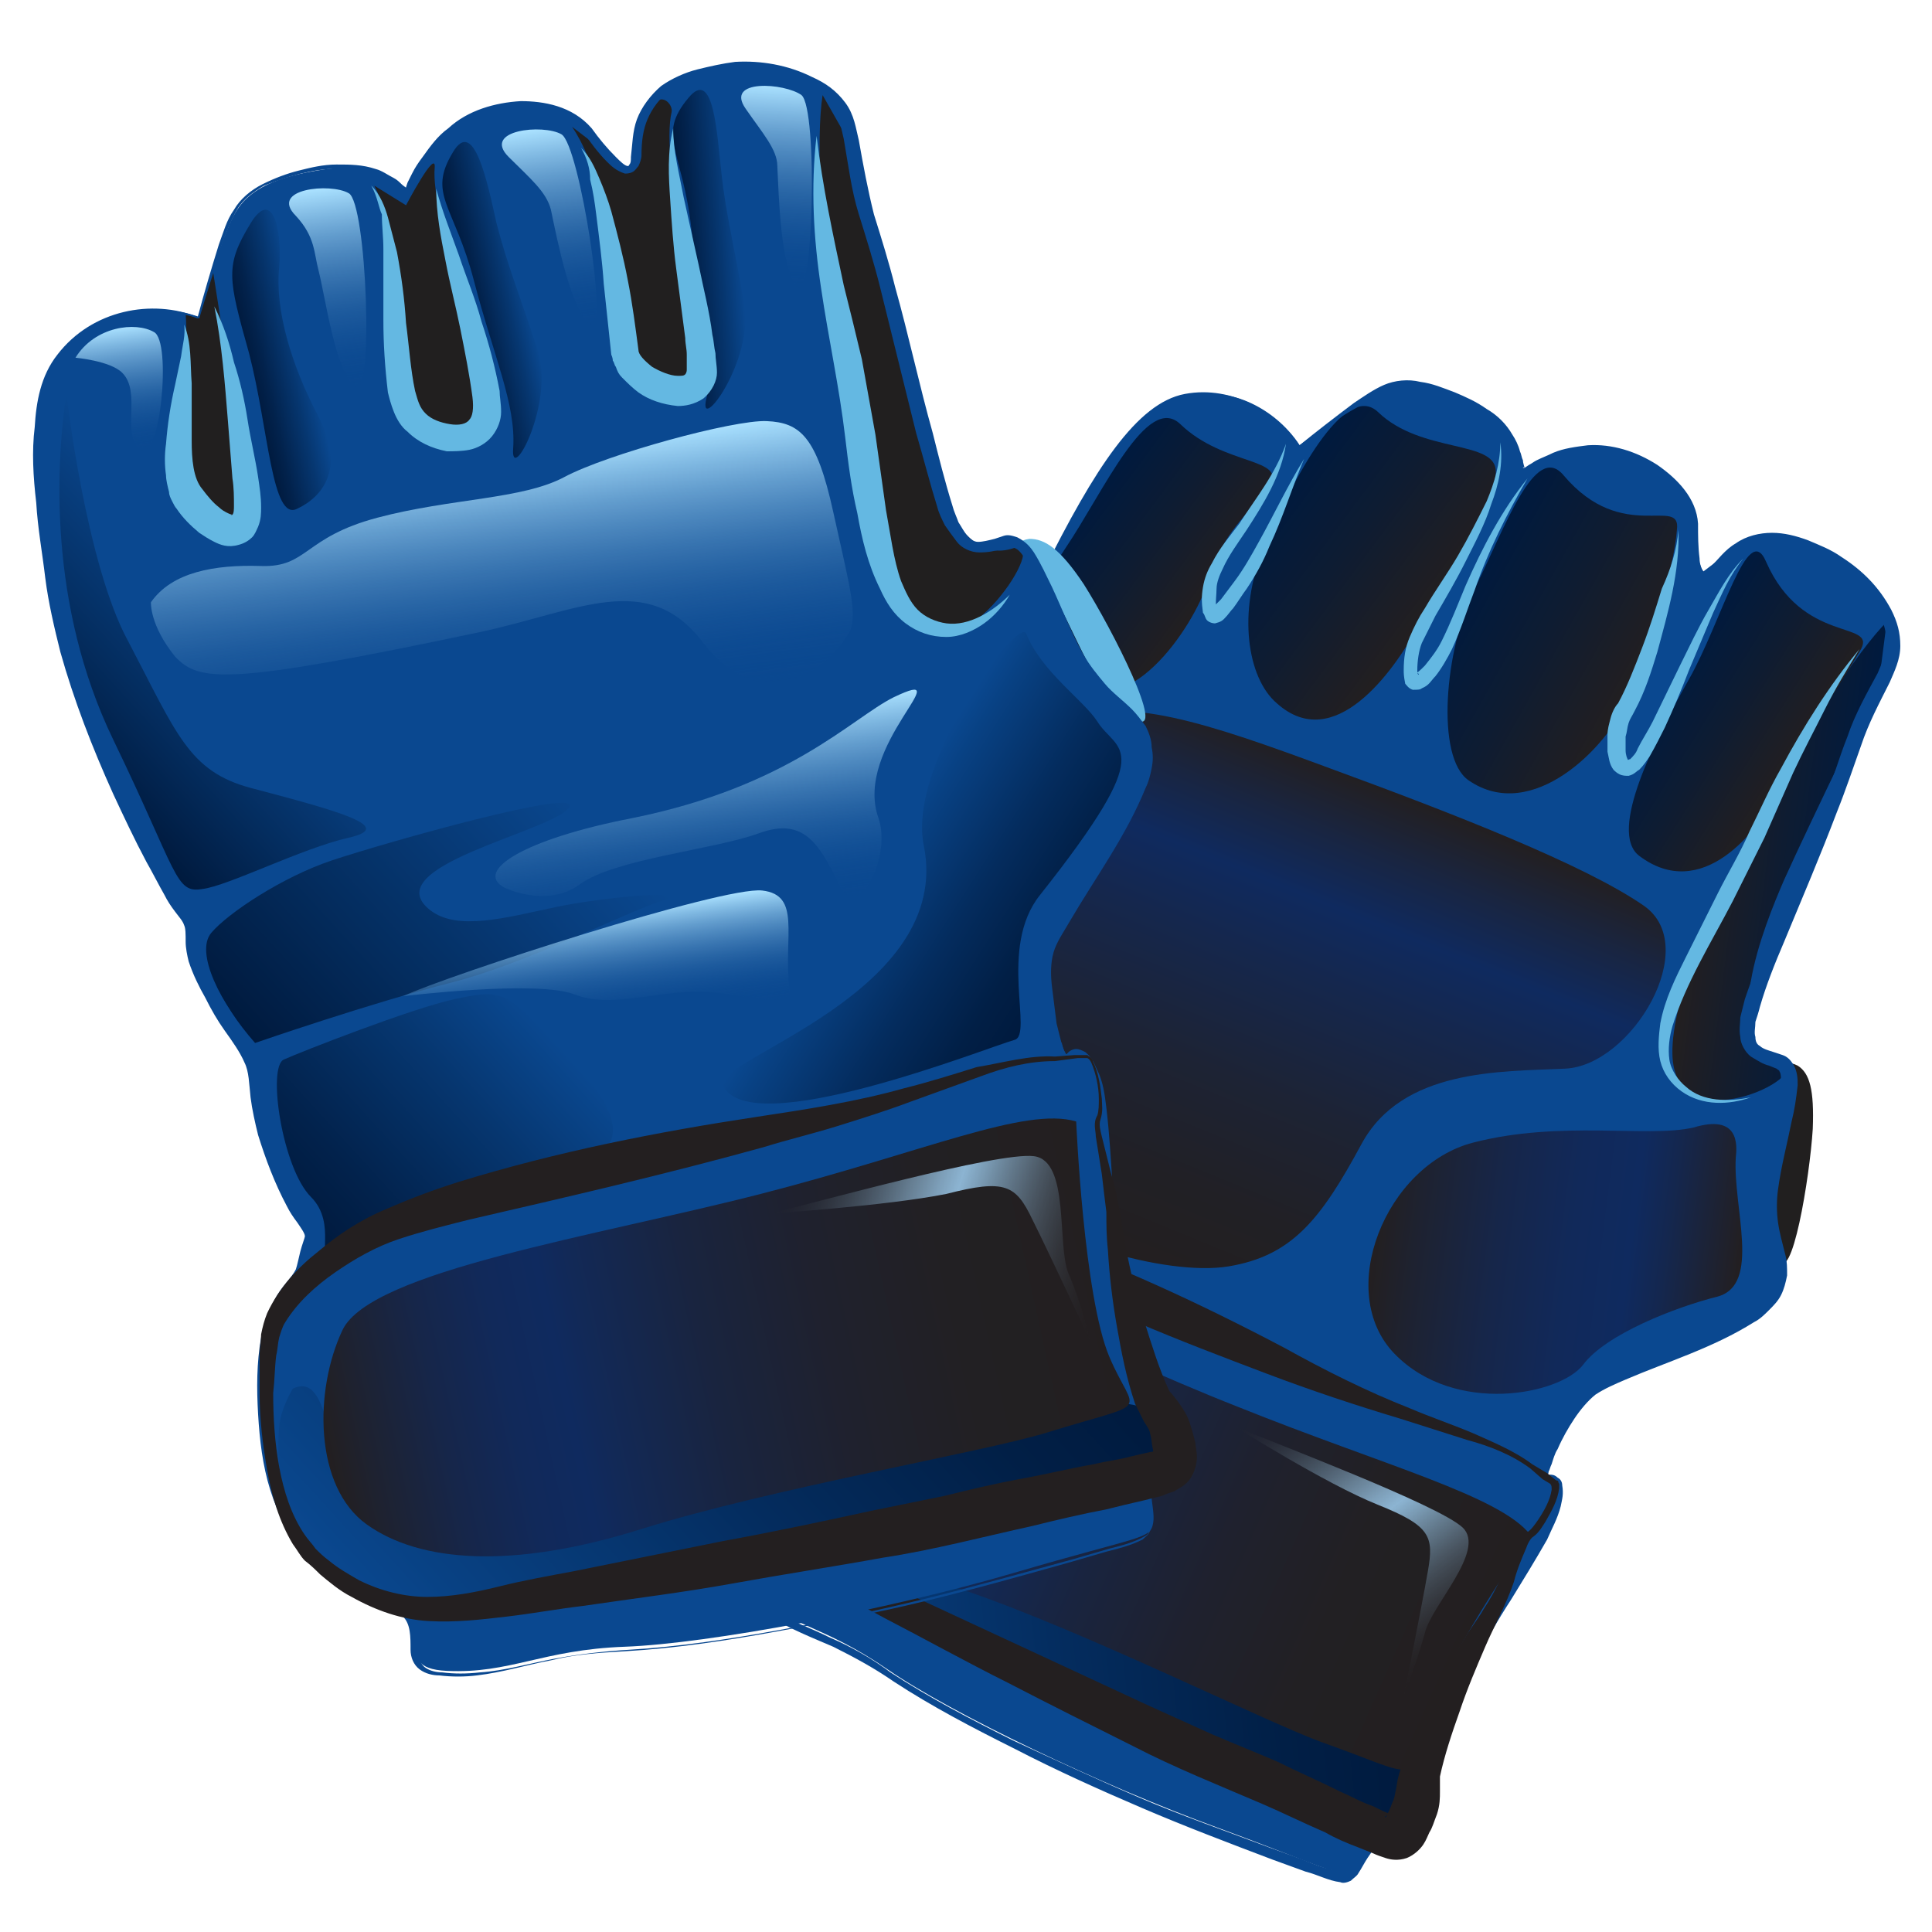
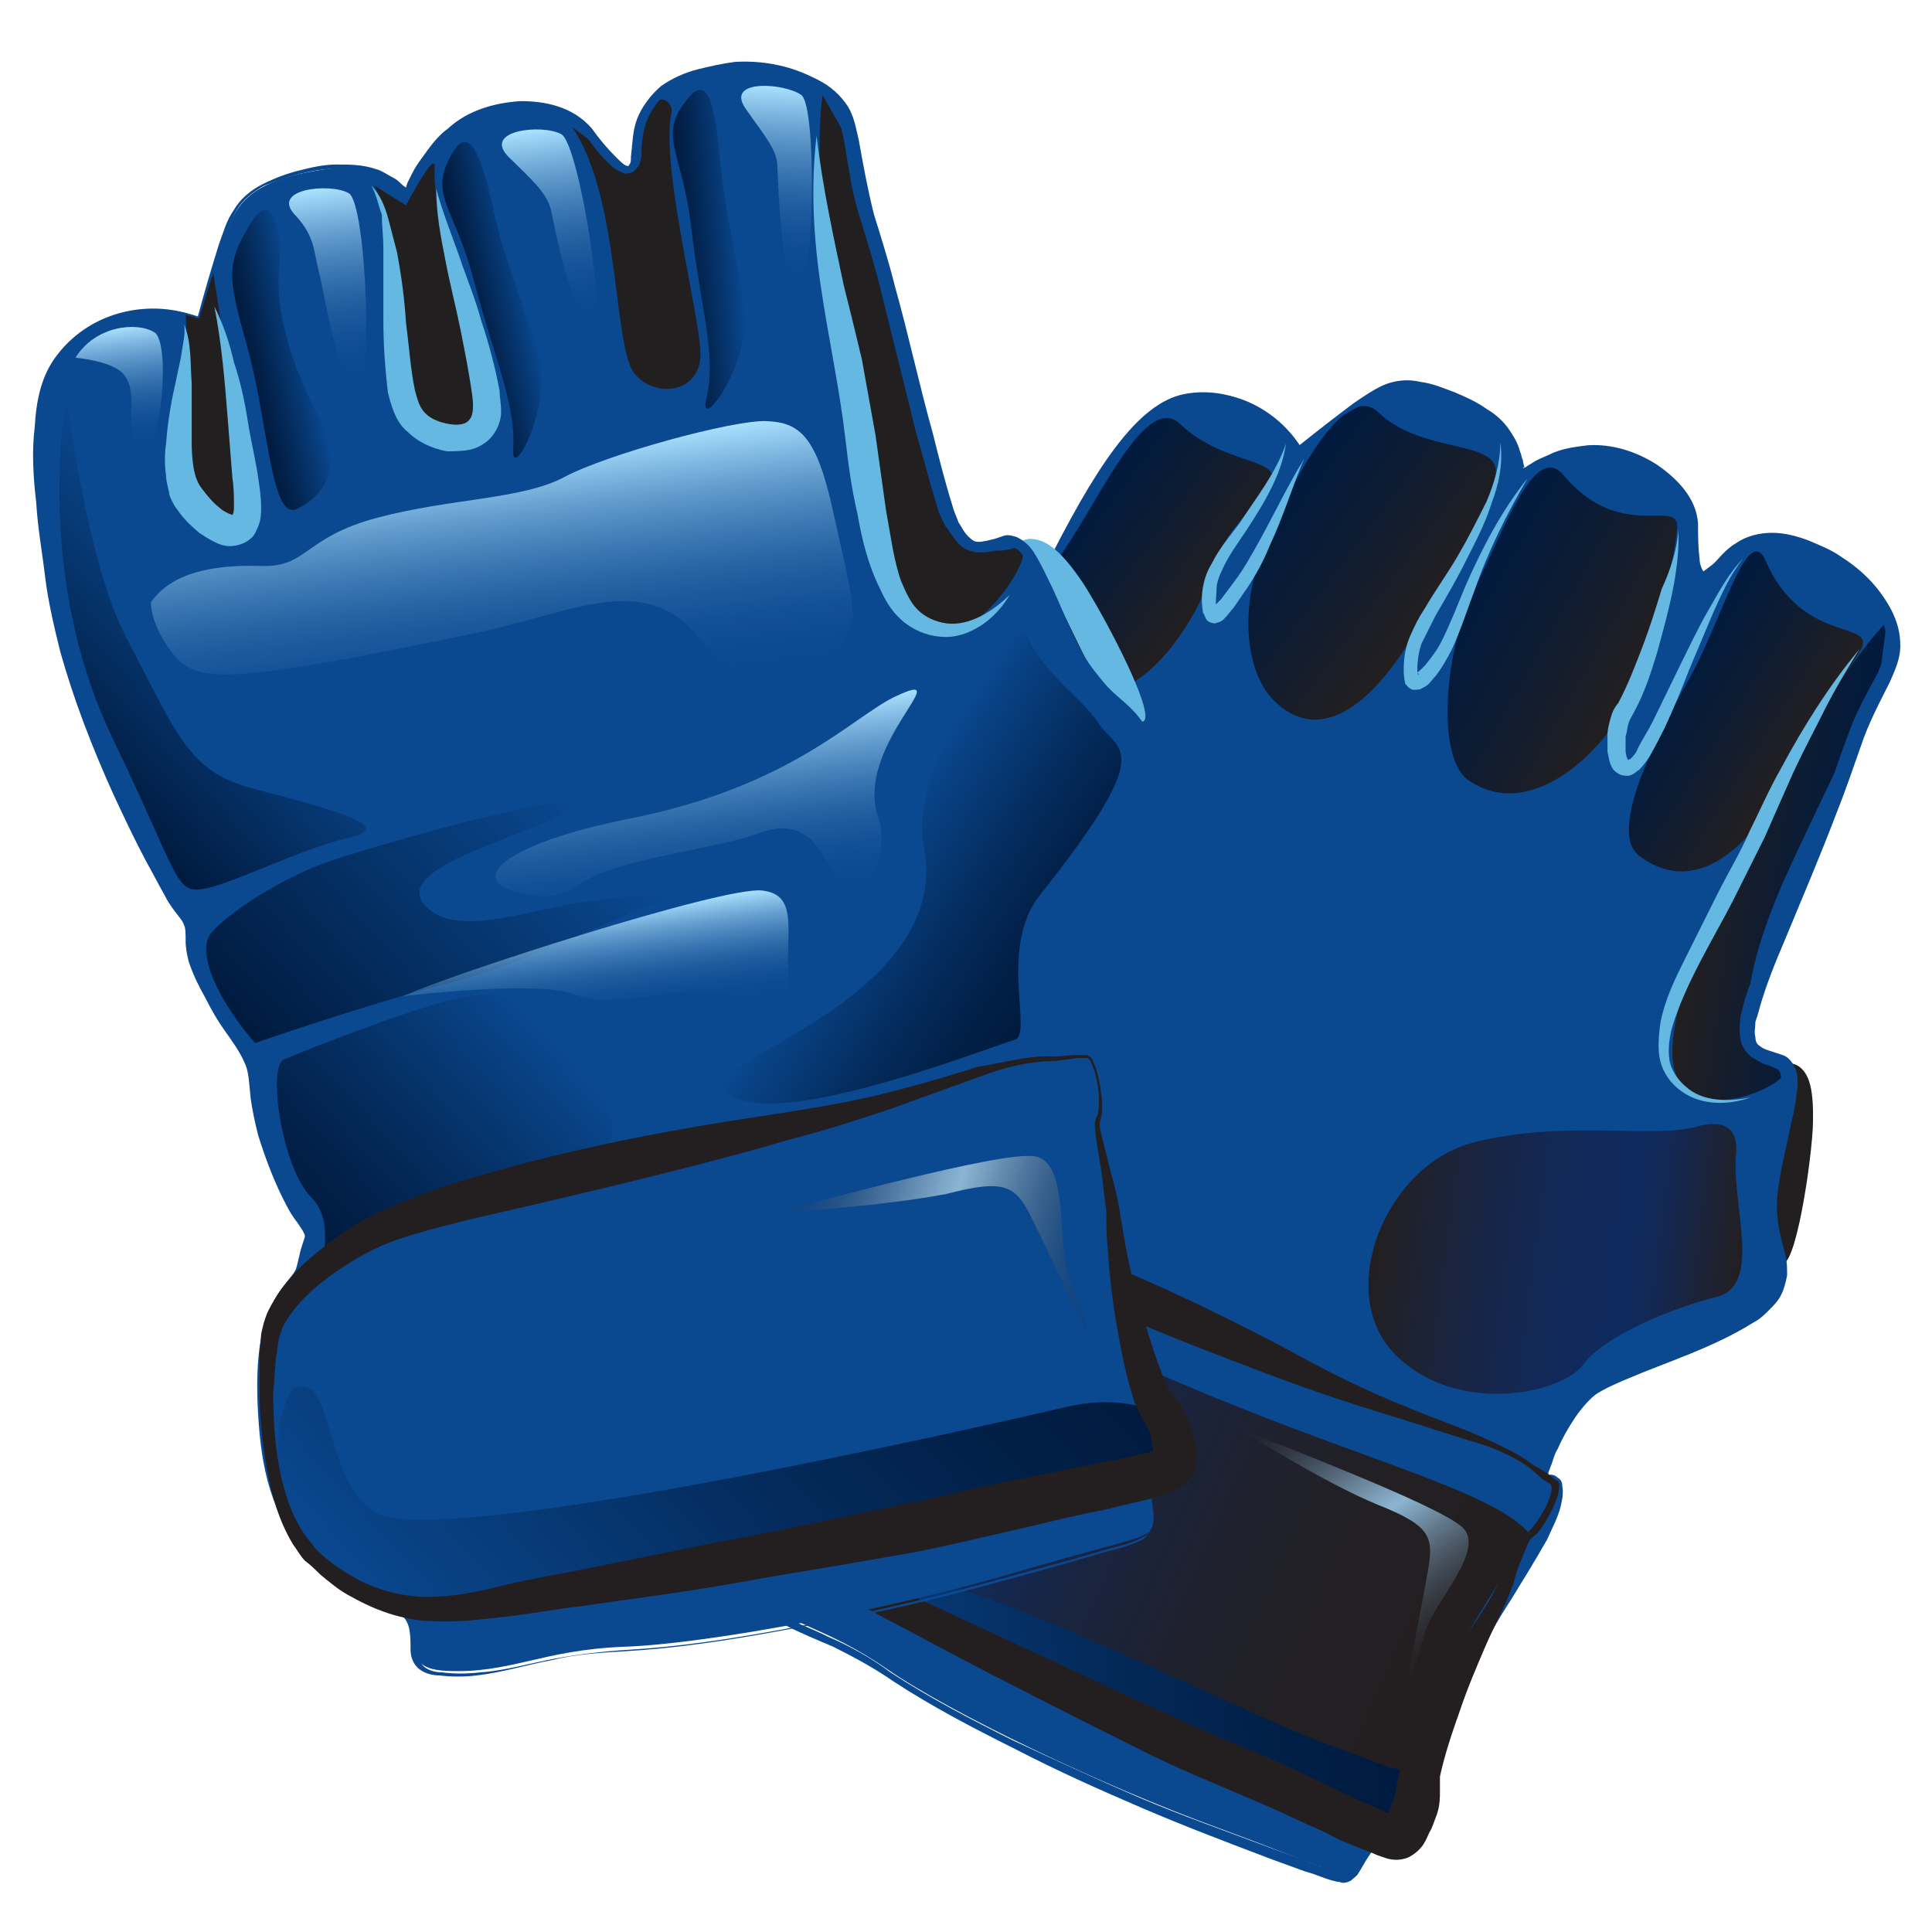
<svg xmlns="http://www.w3.org/2000/svg" enable-background="new 0 0 128 128" version="1.1" viewBox="0 0 128 128" xml:space="preserve">
  <style type="text/css">
	.st0{display:none;}
	.st1{display:inline;fill:#231F20;}
	.st2{fill:#0A4890;}
	.st3{fill:url(#q);}
	.st4{fill:url(#h);}
	.st5{fill:url(#g);}
	.st6{fill:#211F1F;}
	.st7{fill:url(#f);}
	.st8{fill:url(#e);}
	.st9{fill:url(#d);}
	.st10{fill:url(#c);}
	.st11{fill:url(#b);}
	.st12{fill:#231F20;}
	.st13{fill:#64B8E2;}
	.st14{fill:url(#a);}
	.st15{fill:url(#aa);}
	.st16{fill:url(#z);}
	.st17{fill:url(#y);}
	.st18{fill:url(#x);}
	.st19{fill:url(#w);}
	.st20{fill:url(#v);}
	.st21{fill:url(#u);}
	.st22{fill:url(#t);}
	.st23{fill:url(#s);}
	.st24{fill:url(#r);}
	.st25{fill:url(#p);}
	.st26{fill:url(#o);}
	.st27{fill:url(#n);}
	.st28{fill:url(#m);}
	.st29{fill:url(#l);}
	.st30{fill:url(#k);}
	.st31{fill:url(#j);}
	.st32{fill:url(#i);}
</style>
  <g class="st0">
    <path class="st1" d="m84.1 59.5c0.3-0.7 0.5-1 0.3-1.8-0.1-0.4-0.3-0.6-0.6-0.8-0.6-1.5-1.4-2.9-2.4-4.2-1.5-1.8-3.5-2.8-5.3-4.3-0.1-0.1-0.2-0.2-0.4-0.2-0.3-4.3-0.9-8.7-1.5-13-0.6-4.4-1.6-8.5-4.5-11.8-0.7-0.4-1.5-0.8-2.2-1.2-2.3-0.6-5.4-0.8-7.3 0.5-0.9 0.6-1.4 1.4-1.8 2.4-0.1-0.1-0.1-0.2-0.2-0.3-0.2-1-0.9-1.8-1.9-2-0.1 0-0.1-0.1-0.2-0.1-3.5-1.7-7.8-1.6-10.9 1.1-0.4 0.3-0.6 0.7-0.9 1-3.3-0.4-6.8 0.3-8.7 3.3-0.2 0.3-0.3 0.6-0.5 0.9-0.2-0.2-0.5-0.3-0.9-0.2-0.2 0-0.3 0.1-0.5 0.1h-0.1c-0.2 0.2-0.5 0.3-0.9 0.4-0.8 0.2-1.7 0.4-2.5 0.6-0.1 0-0.2 0.1-0.3 0.1-0.1 0.1-0.2 0.1-0.3 0.2-0.1 0-0.1 0-0.2 0.1-1.1 0.5-2.2 1.1-3.1 1.9-0.1 0.1-0.3 0.2-0.4 0.4-0.6 0.9-1.1 1.8-1.6 2.8 0 0.2 0 0.5-0.1 0.7 0.1 1.4 0.2 2.9 0.4 4.2 0.2 1 0.4 2.1 0.6 3.1 0.3 0.9 0.7 1.8 0.8 2.7 0.1 0.1 0.1 0.3 0.2 0.5 1.9 8.6 6.5 16.6 9.2 24.8-0.4 0.9-0.2 1.9 0.3 3 0.6 1.1 2.3 0.1 1.7-1-0.2-0.4-0.2-0.7-0.2-0.9 0.2-0.1 0.3-0.4 0.3-0.6 0.4-0.5 1.1-0.8 1.7-1.1 1.1-0.7 2-1.4 3-2.3s-0.5-2.3-1.4-1.4c-0.8 0.7-1.6 1.4-2.5 2-0.4 0.3-0.9 0.5-1.4 0.8-2.1-5.3-7.6-17.2-9.2-26.4-0.2-0.3-0.4-0.7-0.4-1.2s0-0.1-0.1-0.7c-0.1-0.5-0.2-0.9-0.3-1.4-0.2-0.9-0.4-1.9-0.4-2.9-0.1-2 0.7-4 2.8-4.6l0.2-0.2c1.1-0.4 2.3-0.8 3.4-1.2 0.5-0.1 1-0.3 1.5-0.4-0.1 1-0.1 2 0.1 3l-0.1 0.1v0.1 0.6c0 0.2 0.1 0.4 0.1 0.5v0.1l0.3 2.1c0.4 0.9 1.1 1.7 1.9 2.2 0.9 0.5 1.6-0.4 1.4-1.2 0-0.4-0.1-0.8-0.5-1 0-0.1-0.1-0.1-0.1-0.2l-0.1-0.1c-1-2.1-1.8-4.9-1-7.2 1-2.8 3.9-3.6 6.6-3.4-0.7 2.9 0.5 6.4 1.4 9.1v0.1c0 0.5 0.3 1.1 1 1.1 0.1 0 0.2 0 0.3-0.1h0.2c0.2 0 0.4-0.1 0.5-0.2 0.2-0.1 0.4-0.2 0.5-0.4 0.2-0.3 0.3-0.6 0.1-0.9 0-1-0.3-1.9-0.7-2.9-0.5-1.4-1-2.9-1.5-4.3 0-0.1-0.1-0.1-0.1-0.2 0.1-0.9 0.4-1.7 0.9-2.3 2-2.2 5.5-2.5 8.2-1.5 0 0 0 0.1 0.1 0.1 0.1 0.1 0.3 0.1 0.4 0.3 0 0 0 0.1 0.1 0.1l0.6 0.6c0.3 0.1 0.6 0.4 0.7 0.9 0.4 1.5 1 2.9 1.1 4.3 0.4 1.3 0.6 2.6 0.4 3.9v1.2c0.2 0.2 0.4 0.4 0.7 0.6h2.1c0.3-0.2 0.5-0.4 0.5-0.8 0.2-2.4-0.1-4.7-0.8-7 0.2-1 0.3-2 0.8-2.9 1.2-2.3 5.4-1.7 7.4-1h0.1c3.6 3.8 4.1 9.1 4.7 14.1 0.7 5.2 1.4 10.4 1.2 15.7v0.3 0.6c0 0.3 0.1 0.4 0.2 0.6 0.2 1.4 0.2 2.7 0.2 4.1-0.1 1.3 1.9 1.3 2 0v-1.6c-0.3-1-0.4-2-0.3-3.1-0.1-0.5-0.1-1.1-0.2-1.6 1.5 1.3 3 2.2 4.6 3.5 0 0 1.6 1.2 1.9 1.4v0.1c0 0.8-1.6 2.9-2 4-0.9 3-0.9 6-2.5 8.8v0.1c-0.9-0.1-1.7-0.2-2.5-0.3-5.4-0.1-11.1 0.9-16.2 1.8-6.8 1.2-14.1 2.8-20.5 5.7-0.2 0.1-0.3 0.1-0.4 0.2 0 0 0-0.1-0.1-0.1-1.6-1.9 1.4-2.2 2.6-2.7 1.4-0.5 2.6-1.3 3.7-2.2 1-0.8-0.4-2.2-1.4-1.4s-2.2 1.5-3.5 1.9c-0.9 0.3-1.9 0.5-2.8 1-1.7 1.2-1.3 3.1-0.2 4.6-2.1 1.9-1.8 4.6-0.5 7.8 1 2.5 2.1 4.5 3.9 5.8-0.2 0.4-0.3 0.8 0.1 1.2 2.2 2.5 4.8 3.5 8.1 3.7 5.7 0.4 11.7-0.1 17.4-0.6 5.4-0.5 16.1 0 16.3-7.8 0-0.2-0.1-0.4-0.1-0.5 1.6-3.1 1.4-7.8 1.3-11.3-0.1-0.6-0.2-1.3-0.4-1.9-0.1-0.5-0.1-1-0.2-1.5-0.1-1.4-0.6-2.5-1.9-3.2-0.2 0-0.4-0.1-0.6-0.1 1.2-2.4 1.4-4.9 2-7.5 0.5-1.6 1.5-2.8 2.2-4.4zm-7.9-8.3c-0.1-0.2-0.3-0.2-0.5-0.3 0-0.1 0-0.2 0.1-0.2 1.2 0.9 2.4 1.6 3.5 2.7 0.4 0.4 0.8 0.9 1.1 1.4-1.5-1.2-2.9-2.3-4.2-3.6zm-1.8 43.6c-1.7 0.6-4.1 0.6-5.9 0.7-2.9 0.3-5.9 0.5-8.8 0.7-4.9 0.3-11.7 1.4-16.1-1.2 0.1 0 0.2 0 0.2 0.1 6.3 1 13.4 0.7 19.7 0.3 3.8-0.2 9.2-0.3 13.4-1.9-0.9 0.6-1.9 1.2-2.5 1.3zm5.8-19.9c0.2 0.4 0.3 0.9 0.5 1.4 0.1 0.8 0.1 1.5 0.1 2.3 0 0.4 0.1 0.6 0.3 0.8 0.1 4 0 9.3-3 11.2-3.3 2.1-9 2.3-12.7 2.6-3.9 0.3-7.9 0.3-11.8 0.3-4.3-0.1-10.9 0.8-13.9-3-0.8-1-2.2-4-2.3-5-0.8-5.1 2.3-5.2 5.5-6.4 4-1.4 8.1-2.6 12.3-3.5 4.1-0.9 8.2-1.5 12.4-1.9 2.2-0.2 8.6-1.4 11.4 0.2 0.5 0.2 0.9 0.5 1.2 1z" />
  </g>
  <path class="st2" d="m86.1 29.5c-1.4-2.1-4.4-4-7.6-3.4s-6 5-9.4 11.8c-3.5 6.8-5.3 18.5-5.1 20.4s-1.2 0.9-1.7 5.3 0.1 4.1-1.3 6.3c-1.4 2.1-2.5 6.5-2.4 8 0 1.5-0.2 1.1-1.6 2.3s-3.2-0.2-7 5.3-4.2 9.9-1.5 13.7-2.4 3.7 0.7 6.1 5.4 2.4 9.6 5.3 14.2 7.7 21.9 10.5c7.6 2.8 7.9 3.3 8.6 2.6 0.8-0.7 1.1-2.7 2.5-2.2s2.4-2.3 2.1-2.9 1.6-5.6 3.7-9.6 4.8-7.4 5.3-9.7-0.9-0.9-0.9-1.8c0.1-0.9 1.6-4.3 3.1-5.7s9.6-3.1 11.5-5.5c1.9-2.5 0-3.9 0.6-8.2s2-7.3 0.6-7.9c-1.5-0.6-2.4-0.6-2.1-2.9s4.9-12.2 6.5-16.9c1.6-4.8 3.4-6.4 3.1-8.3s-1.8-4.4-5-5.9-4.9-0.7-6.6 1.3-1.6-1.3-1.7-2.9-1.6-3.7-4.5-4.6c-3-1-5.9 0.7-6.5 1.1s0.4-2.3-3.7-4.4c-4.1-2-5.5-1.1-6.9-0.1-1.5 0.8-4.3 2.9-4.3 2.9z" />
  <linearGradient id="q" x1="-.224" x2="38.146" y1="118.02" y2="95.867" gradientTransform="matrix(.914 .406 -.406 .914 96.2 -1.881)" gradientUnits="userSpaceOnUse">
    <stop stop-color="#0A4890" offset="0" />
    <stop stop-color="#084183" offset=".116" />
    <stop stop-color="#042C5E" offset=".498" />
    <stop stop-color="#011F46" offset=".807" />
    <stop stop-color="#001A3E" offset="1" />
  </linearGradient>
  <path class="st3" d="m51.9 85.8c2.8 0.6-1.9 5.5-0.4 9.1 1.8 4.2 32.7 17.7 37.9 19.9s6.2 7.4 2.4 5.8-42.7-15.2-44.7-24.2c-1.1-4.7 2-8.4 2.7-9.2 0.7-0.9 2.1-1.4 2.1-1.4z" />
  <linearGradient id="h" x1="-3.781" x2="46.749" y1="101.54" y2="101.54" gradientTransform="matrix(.914 .406 -.406 .914 96.2 -1.881)" gradientUnits="userSpaceOnUse">
    <stop stop-color="#231F20" offset="0" />
    <stop stop-color="#1E2230" offset=".051" />
    <stop stop-color="#16264A" offset=".149" />
    <stop stop-color="#11295A" offset=".238" />
    <stop stop-color="#0F2A5F" offset=".308" />
    <stop stop-color="#122957" offset=".348" />
    <stop stop-color="#19243F" offset=".49" />
    <stop stop-color="#1F212E" offset=".641" />
    <stop stop-color="#222023" offset=".803" />
    <stop stop-color="#231F20" offset="1" />
  </linearGradient>
  <path class="st4" d="m101.4 101.7c-2-2.6-9.7-4.6-19.4-8.5-9.7-3.8-22-10.4-25.5-8.5-3.6 1.9-7.1 6.7-5.9 10.5s5.5 7.5 13.4 10.2 19.7 8.6 23.5 10c6.5 2.3 5.8 2.9 6.8-0.9 0.9-3.9 7.1-12.8 7.1-12.8z" />
  <linearGradient id="g" x1="27.63" x2="45.929" y1="90.972" y2="101.54" gradientTransform="matrix(.914 .406 -.406 .914 96.2 -1.881)" gradientUnits="userSpaceOnUse">
    <stop stop-color="#231F20" stop-opacity="0" offset="0" />
    <stop stop-color="#3B4148" stop-opacity=".149" offset=".074" />
    <stop stop-color="#586A79" stop-opacity=".354" offset=".176" />
    <stop stop-color="#6E8AA0" stop-opacity=".548" offset=".273" />
    <stop stop-color="#7FA1BB" stop-opacity=".726" offset=".361" />
    <stop stop-color="#89AFCC" stop-opacity=".882" offset=".439" />
    <stop stop-color="#8CB4D2" offset=".497" />
    <stop stop-color="#85AAC6" stop-opacity=".884" offset=".555" />
    <stop stop-color="#7390A7" stop-opacity=".676" offset=".66" />
    <stop stop-color="#556675" stop-opacity=".401" offset=".798" />
    <stop stop-color="#2C2C30" stop-opacity=".071" offset=".964" />
    <stop stop-color="#231F20" stop-opacity="0" offset="1" />
  </linearGradient>
  <path class="st5" d="m81.8 94.5c2.6 1.1 13.5 5.2 15.1 6.7s-2.1 5.2-2.5 7c-0.5 1.8-1.4 4.2-1.4 4.2s1.2-6 1.6-8.3 0.2-3-3.3-4.4-9.5-5.2-9.5-5.2z" />
-   <path class="st2" d="m85.6 28.9c-1.4 4.4-5.5 8.6-5.8 10.8-0.1 0.9-0.2 1.6 1.2-0.3 1.3-1.8 7.5-11.7 7.5-11.7l-2.5 1.9-0.4-0.7z" />
  <path class="st2" d="m99.6 29.4c-0.8 4.8-5.9 11.4-5.9 13.6 0 2.1 0.3 2.5 1.7 0.5 1.3-1.8 2-8.4 7.8-12.8 1-0.7-2.7 0.8-2.7 0.8l-0.9-2.1z" />
  <path class="st2" d="m111.4 33.7c-0.2 5.3-4.2 13.7-4.1 15.9 0 2.1 0.9 1.9 2.3-0.1 1.3-1.8 4.9-10.8 7.4-13 0.4-0.4 0.2-2-2-0.3-1 0.8-2.2 1.7-2.2 1.7l-1.4-4.2z" />
  <path class="st6" d="m118.5 71.4c-0.2 5.3-2.2 9-0.7 12 0.9 1.9 2.1-5.4 2.3-8.6 0.1-2.6-0.2-3.7-1-4.2-1.2-0.6-0.6 0.8-0.6 0.8z" />
  <linearGradient id="f" x1="109.9" x2="120.47" y1="53.144" y2="53.144" gradientTransform="matrix(.992 .127 -.127 .992 10.102 -10.441)" gradientUnits="userSpaceOnUse">
    <stop stop-color="#231F20" offset="0" />
    <stop stop-color="#0E1C32" offset=".54" />
    <stop stop-color="#001A3E" offset="1" />
  </linearGradient>
  <path class="st7" d="m125 41.2c-3.7 3.7-14.3 21.5-14.2 28.6 0.1 6.1 9.5 1.4 7.2 0.7-4.3-1.4-1.1-9.2 0.2-12.2 1.8-4 6.3-13.2 6.3-13.2l0.5-3.9z" />
  <linearGradient id="e" x1="44.546" x2="34.585" y1="41.643" y2="41.643" gradientTransform="matrix(.848 .53 -.495 .791 101.71 -5.892)" gradientUnits="userSpaceOnUse">
    <stop stop-color="#231F20" offset="0" />
    <stop stop-color="#0E1C32" offset=".54" />
    <stop stop-color="#001A3E" offset="1" />
  </linearGradient>
  <path class="st8" d="m117 37.2c-1.2-2.8-2.9 3.9-5.1 7.8s-5.4 10.1-3.3 11.7c4.1 3.1 7.9-1.5 9.3-4.5 1.5-3.2 4.2-7.1 5.4-9.2 1-1.9-3.9-0.3-6.3-5.8z" />
  <linearGradient id="d" x1="32.653" x2="19.753" y1="43.03" y2="43.03" gradientTransform="matrix(.872 .489 -.456 .813 99.596 -5.535)" gradientUnits="userSpaceOnUse">
    <stop stop-color="#231F20" offset="0" />
    <stop stop-color="#0E1C32" offset=".54" />
    <stop stop-color="#001A3E" offset="1" />
  </linearGradient>
  <path class="st9" d="m103.6 31.5c-1.9-2.3-3.9 3.5-5.9 7.5s-2.6 11.2-0.4 12.7c4.2 2.9 9.2-2.2 10.5-5.3 1.4-3.3 3.1-8.6 3.3-11.3 0.3-2.3-3.6 1-7.5-3.6z" />
  <linearGradient id="c" x1="18.732" x2="6.036" y1="45.254" y2="45.254" gradientTransform="matrix(.802 .597 -.557 .748 104.84 -4.241)" gradientUnits="userSpaceOnUse">
    <stop stop-color="#231F20" offset="0" />
    <stop stop-color="#0E1C32" offset=".54" />
    <stop stop-color="#001A3E" offset="1" />
  </linearGradient>
  <path class="st10" d="m91.3 27.3c-2.2-2.1-5.7 4.5-7.6 9.1-1.7 4.1-1.1 8.5 0.9 10.2 3.8 3.4 7.7-2.1 9.3-5 1.8-3.1 5-7.3 5.2-10.3 0.1-2.2-4.9-1.2-7.8-4z" />
  <linearGradient id="b" x1="6.343" x2="-3.794" y1="53.887" y2="53.887" gradientTransform="matrix(.802 .597 -.557 .748 104.84 -4.241)" gradientUnits="userSpaceOnUse">
    <stop stop-color="#231F20" offset="0" />
    <stop stop-color="#0E1C32" offset=".54" />
    <stop stop-color="#001A3E" offset="1" />
  </linearGradient>
  <path class="st11" d="m78.2 28.1c-2.2-2.1-5.1 4.5-7.6 8.2s-1.8 6.8 0.2 8.6c3.8 3.4 8.3-3.4 9.2-6.3 1-3.4 2.7-4.5 4.1-6.4 1.2-1.9-3-1.3-5.9-4.1z" />
  <path class="st2" d="m86.1 29.6c-0.9-1.3-2.1-2.3-3.6-2.8-1.4-0.6-3-0.7-4.4-0.3-1.4 0.5-2.6 1.6-3.5 2.7-1 1.2-1.8 2.5-2.6 3.8s-1.5 2.7-2.2 4.1-1.3 2.8-1.9 4.2c-1.1 2.9-1.8 5.9-2.5 8.9-0.3 1.5-0.6 3-0.8 4.5-0.1 0.8-0.2 1.5-0.3 2.3 0 0.4-0.1 0.8-0.1 1.1s0.1 0.8-0.1 1.3-0.5 0.8-0.7 1.1-0.3 0.6-0.5 0.9c-0.2 0.7-0.4 1.4-0.4 2.2-0.1 0.8-0.1 1.5-0.2 2.3s0 1.5-0.2 2.4-0.7 1.5-1.1 2.2c-0.4 0.6-0.7 1.3-0.9 2-0.5 1.4-0.9 2.9-1.2 4.4-0.1 0.4-0.1 0.7-0.1 1.1s0.1 0.8-0.2 1.3c-0.4 0.5-0.7 0.6-1 0.9-0.3 0.2-0.5 0.5-0.9 0.7-0.8 0.5-1.6 0.5-2.2 0.8-0.7 0.3-1.3 0.7-1.8 1.2-1.1 1-2 2.2-2.9 3.5-0.8 1.3-1.6 2.6-2.1 4s-0.8 2.9-0.7 4.4 0.6 2.9 1.5 4.2c0.4 0.6 0.9 1.3 1 2.2 0 0.4-0.1 0.9-0.2 1.3-0.2 0.4-0.5 0.7-0.7 1s-0.3 0.6-0.2 0.9 0.4 0.6 0.6 0.8c0.6 0.5 1.2 1 1.8 1.3 1.3 0.8 2.8 1.3 4.2 2 1.4 0.6 2.8 1.4 4 2.3 2.6 1.7 5.3 3.1 8.1 4.5 2.8 1.3 5.6 2.6 8.4 3.8s5.7 2.2 8.6 3.3l2.2 0.8c0.7 0.3 1.5 0.6 2.1 0.7 0.2 0 0.3 0 0.4-0.1s0.3-0.2 0.3-0.3c0.2-0.3 0.4-0.6 0.6-1 0.2-0.3 0.4-0.7 0.8-1 0.2-0.1 0.4-0.2 0.7-0.3 0.2 0 0.5 0.1 0.6 0.1 0.5 0.1 1.1-0.5 1.4-1.2 0.1-0.3 0.3-0.7 0.3-1v-0.4c-0.1-0.4 0-0.5 0-0.7 0.3-1.6 0.9-3 1.5-4.4 1.2-2.9 2.6-5.7 4.2-8.3 0.8-1.3 1.6-2.6 2.3-4 0.3-0.7 0.7-1.4 0.8-2 0.1-0.3 0.1-0.8 0.1-0.9-0.1-0.1 0.1 0 0 0h-0.3c-0.1 0-0.2 0-0.3-0.1l-0.3-0.3c-0.1-0.2 0-0.4 0-0.5s0-0.2 0.1-0.3c0.1-0.2 0.1-0.4 0.2-0.6 0.1-0.4 0.3-0.7 0.4-1.1 0.3-0.7 0.7-1.4 1.1-2.1s0.9-1.3 1.6-1.9c0.7-0.5 1.4-0.8 2.2-1.1 2.9-1.2 5.8-2.1 8.4-3.7 1.2-0.8 2.1-2 1.7-3.4-0.1-0.7-0.4-1.5-0.5-2.3s-0.1-1.6 0-2.4c0.2-1.6 0.5-3.1 0.9-4.6 0.2-0.7 0.3-1.5 0.4-2.2 0-0.3 0-0.7-0.1-0.8 0-0.1-0.1-0.1-0.2-0.2l-0.5-0.2c-0.4-0.1-0.7-0.3-1.2-0.6-0.4-0.3-0.7-0.9-0.7-1.3-0.1-0.5 0-0.9 0-1.3l0.3-1.2c0.5-1.5 1.1-2.9 1.7-4.4 1.2-2.9 2.4-5.7 3.5-8.6 0.6-1.4 1-2.9 1.6-4.4 0.5-1.5 1.3-2.9 2-4.2 0.3-0.7 0.6-1.4 0.6-2s-0.2-1.4-0.5-2c-0.6-1.3-1.7-2.4-2.9-3.2s-2.7-1.4-4.1-1.5c-0.7 0-1.4 0.2-2 0.6s-1.1 0.9-1.6 1.5c-0.2 0.2-0.3 0.3-0.6 0.4-0.1 0.1-0.3 0.1-0.5 0.1s-0.4-0.1-0.5-0.3c-0.4-0.5-0.4-0.9-0.4-1.3-0.1-0.8-0.1-1.6-0.1-2.3-0.1-1.4-1.1-2.6-2.4-3.4s-2.7-1.3-4.2-1.2c-0.7 0-1.5 0.2-2.2 0.4-0.4 0.1-0.7 0.3-1 0.4-0.2 0.1-0.3 0.2-0.5 0.3l-0.2 0.1s-0.1 0.1-0.2 0.1c-0.1 0.1-0.4 0-0.4-0.1-0.5-3.3-3.7-4.8-6.6-5.5-0.7-0.1-1.5-0.1-2.2 0.2s-1.3 0.7-2 1.1c-1.3 0.7-2.5 1.6-3.8 2.6zm0-0.1c1.1-0.9 2.4-1.9 3.6-2.8 0.6-0.4 1.3-0.9 2-1.2s1.6-0.4 2.4-0.2c0.8 0.1 1.5 0.4 2.3 0.7 0.7 0.3 1.4 0.6 2.1 1.1 0.7 0.4 1.3 1 1.7 1.7 0.2 0.3 0.4 0.7 0.5 1.1 0.1 0.2 0.1 0.4 0.2 0.6 0 0.2 0.1 0.4 0.1 0.5 0 0-0.1-0.1-0.1 0h0.1l0.3-0.2c0.2-0.1 0.3-0.2 0.5-0.3 0.4-0.2 0.7-0.3 1.1-0.5 0.7-0.3 1.5-0.4 2.3-0.5 1.6-0.1 3.2 0.4 4.6 1.3 1.3 0.9 2.6 2.2 2.7 3.9 0 0.8 0 1.5 0.1 2.3 0 0.3 0.1 0.7 0.3 0.9h0.1c0.1 0 0.2-0.2 0.3-0.3 0.5-0.5 1-1.2 1.7-1.6 0.7-0.5 1.6-0.7 2.4-0.7s1.6 0.2 2.4 0.5c0.7 0.3 1.5 0.6 2.2 1.1 1.4 0.9 2.5 2 3.3 3.5 0.4 0.8 0.6 1.5 0.6 2.4s-0.4 1.7-0.7 2.4c-0.7 1.4-1.4 2.7-1.9 4.2-0.5 1.4-1 2.9-1.6 4.4-1.1 2.9-2.3 5.7-3.5 8.6-0.6 1.4-1.2 2.9-1.6 4.3-0.1 0.4-0.2 0.7-0.3 1 0 0.4-0.1 0.7 0 1 0 0.3 0.1 0.5 0.3 0.6 0.2 0.2 0.6 0.3 0.9 0.4l0.6 0.2c0.3 0.1 0.5 0.3 0.7 0.6 0.3 0.5 0.3 1 0.3 1.4-0.1 0.9-0.2 1.6-0.4 2.4-0.3 1.5-0.7 3-0.9 4.5-0.1 0.7-0.1 1.5 0 2.2s0.3 1.4 0.5 2.2c0.1 0.4 0.1 0.8 0.1 1.3-0.1 0.5-0.2 0.9-0.4 1.3s-0.5 0.7-0.8 1-0.6 0.6-1 0.8c-2.7 1.7-5.7 2.6-8.5 3.8-0.7 0.3-1.4 0.6-2 1-0.5 0.4-1 1-1.4 1.6s-0.8 1.3-1.1 2c-0.2 0.3-0.3 0.7-0.4 1-0.1 0.2-0.1 0.3-0.2 0.5 0 0.1-0.1 0.4-0.1 0.3 0 0 0-0.1-0.1-0.1 0 0-0.1 0 0 0h0.3c0.1 0 0.3 0 0.5 0.2 0.2 0.1 0.3 0.3 0.3 0.5 0.1 0.6 0 0.9-0.1 1.4-0.2 0.8-0.6 1.5-0.9 2.2-0.8 1.4-1.6 2.7-2.4 4-1.7 2.6-3 5.3-4.2 8.2-0.6 1.4-1.2 2.9-1.5 4.3 0 0.2-0.1 0.4 0 0.4 0.1 0.3 0.1 0.5 0.1 0.7-0.1 0.4-0.2 0.8-0.4 1.2s-0.4 0.7-0.7 1-0.8 0.6-1.3 0.4c-0.4-0.1-0.6-0.1-0.9 0.1-0.2 0.2-0.4 0.5-0.6 0.8s-0.4 0.7-0.6 1c-0.1 0.2-0.3 0.3-0.5 0.5-0.2 0.1-0.5 0.2-0.7 0.1-0.8-0.1-1.5-0.5-2.3-0.7l-2.2-0.8c-2.9-1.1-5.8-2.2-8.6-3.4s-5.7-2.5-8.4-3.9c-2.8-1.4-5.5-2.8-8.1-4.5-1.3-0.9-2.6-1.6-4-2.3-1.4-0.6-2.9-1.2-4.2-2-0.7-0.4-1.3-0.9-1.9-1.4-0.3-0.3-0.6-0.6-0.8-1-0.2-0.5 0-1 0.2-1.3 0.5-0.6 0.9-1.2 0.8-1.9s-0.5-1.3-0.9-2c-0.9-1.3-1.5-2.8-1.7-4.4-0.1-1.6 0.1-3.2 0.7-4.7 0.5-1.5 1.3-2.9 2.1-4.2 0.9-1.3 1.8-2.6 3-3.7 0.6-0.5 1.3-1 2-1.3 0.8-0.3 1.6-0.4 2.1-0.8 0.2-0.1 0.6-0.5 0.9-0.7s0.7-0.5 0.8-0.6 0.1-0.6 0.1-0.9c0-0.4 0.1-0.8 0.1-1.2 0.3-1.6 0.7-3.1 1.2-4.6 0.3-0.7 0.6-1.5 1-2.2s0.9-1.3 1-1.9c0.2-0.7 0.1-1.5 0.2-2.2 0-0.8 0.1-1.6 0.2-2.3 0.1-0.8 0.2-1.6 0.5-2.4 0.1-0.4 0.3-0.8 0.6-1.1 0.2-0.4 0.5-0.6 0.6-0.9s0-0.6 0-1 0-0.8 0.1-1.2c0.1-0.8 0.2-1.6 0.3-2.3 0.2-1.5 0.5-3.1 0.8-4.6 0.7-3 1.5-6 2.6-8.9 0.6-1.4 1.2-2.9 2-4.2 0.7-1.4 1.5-2.7 2.3-4.1 0.8-1.3 1.7-2.6 2.7-3.8s2.2-2.3 3.8-2.8c2.7-1.2 6.1 0.5 7.7 3z" />
  <path class="st12" d="m101.4 97.3c-1.2-0.9-2.7-1.5-4.2-1.9l-4.4-1.4c-3-0.9-6-1.9-8.9-3s-5.8-2.2-8.6-3.4l-8.5-3.6c-1.4-0.6-2.8-1.2-4.2-1.6-1.3-0.5-2.8-0.6-4.3-0.7s-3 0.1-4.2 0.7c-0.3 0.1-0.6 0.3-0.8 0.5-0.3 0.2-0.5 0.5-0.8 0.8-0.5 0.6-1 1.1-1.5 1.7-1.8 2.4-3.4 5.2-3.6 8.2v1.1c0.1 0.4 0.1 0.7 0.2 1.1 0.2 0.7 0.5 1.4 0.8 2.1 0.7 1.3 1.6 2.4 2.8 3.3s2.5 1.5 3.9 2.1l4.2 1.9 8.4 3.9 8.4 3.9 4.2 1.9c1.4 0.6 2.9 1.2 4.3 1.8 1.4 0.7 2.8 1.3 4.2 2 0.7 0.3 1.4 0.7 2 0.9 0.3 0.1 0.8 0.4 1.1 0.5 0.2 0.1 0.3 0.1 0.3 0.1h-0.2c-0.2 0.1-0.3 0.2-0.2 0.2 0 0 0.1-0.1 0.1-0.2 0.2-0.3 0.3-0.7 0.4-0.9s0.1-0.4 0.2-0.8l0.1-0.6 0.1-0.4 0.1-0.3c0.5-1.7 1.2-3 1.9-4.5 0.7-1.4 1.5-2.8 2.3-4.1 0.4-0.7 0.9-1.3 1.3-2 0.4-0.6 0.8-1.3 1.1-2l1-2.1c0.2-0.3 0.4-0.7 0.8-1 0.2-0.1 0.5-0.5 0.7-0.8 0.4-0.6 0.8-1.3 0.9-2 0-0.2 0-0.3-0.1-0.4l-0.5-0.3-0.8-0.7zm0.1-0.3l1 0.6 0.5 0.4s0.1 0.1 0.2 0.1c0.1 0.1 0 0.1 0.1 0.2v0.3c-0.1 0.8-0.5 1.5-0.9 2.2-0.2 0.3-0.4 0.7-0.8 1-0.2 0.1-0.4 0.5-0.5 0.8-0.3 0.7-0.6 1.4-0.8 2.2-0.5 1.5-1.3 2.9-1.9 4.3s-1.2 2.8-1.7 4.3c-0.5 1.4-1 2.9-1.3 4.3v0.2 0.2 0.6c0 0.4 0 0.9-0.2 1.5-0.2 0.5-0.3 0.9-0.5 1.2-0.1 0.2-0.2 0.5-0.4 0.8s-0.6 0.7-1.1 0.9c-0.6 0.2-1.1 0.1-1.4 0s-0.6-0.2-0.8-0.3l-1-0.4c-0.8-0.3-1.5-0.6-2.2-1-1.4-0.6-2.8-1.3-4.2-1.9-2.8-1.2-5.8-2.4-8.5-3.8-2.8-1.4-5.6-2.8-8.3-4.2-2.8-1.4-5.5-2.9-8.2-4.3l-4.1-2.2c-1.4-0.7-2.8-1.6-4-2.7s-2.3-2.5-2.9-4c-0.3-0.8-0.6-1.5-0.7-2.3-0.1-0.4-0.1-0.8-0.2-1.2v-1.2c0.2-1.6 0.7-3.2 1.4-4.6s1.5-2.8 2.4-4.1c0.5-0.6 0.9-1.3 1.4-1.9 0.3-0.3 0.5-0.6 0.8-0.9s0.7-0.6 1.1-0.8c1.5-0.8 3.2-1.1 4.8-1.2s3.2-0.1 4.9 0.3c1.6 0.4 3.1 0.8 4.6 1.3 5.9 2.1 11.5 4.7 17 7.6 2.7 1.5 5.5 2.9 8.3 4 1.4 0.6 2.9 1.1 4.3 1.7 1.1 0.5 2.6 1.1 3.8 2z" />
  <path class="st13" d="m85.2 29.4c-0.3 2.1-1.5 4-2.6 5.7-0.6 0.9-1.2 1.7-1.6 2.6-0.2 0.4-0.4 0.9-0.4 1.3s-0.1 1 0 1.4c0 0-0.2-0.1-0.3-0.1s0 0 0.1-0.1l0.5-0.5c0.3-0.4 0.6-0.8 0.9-1.2 0.6-0.8 1.1-1.7 1.6-2.6 1-1.8 1.9-3.7 3-5.5-0.8 1.9-1.4 3.9-2.3 5.8-0.4 1-0.9 1.9-1.5 2.8-0.3 0.4-0.6 0.9-0.9 1.3-0.2 0.2-0.3 0.4-0.6 0.7-0.1 0.1-0.2 0.2-0.6 0.3-0.2 0-0.5-0.1-0.6-0.3s-0.1-0.3-0.2-0.4c-0.1-0.7-0.1-1.1 0-1.7s0.3-1.1 0.6-1.6c0.5-1 1.2-1.8 1.8-2.6 1.1-1.7 2.4-3.3 3.1-5.3z" />
  <path class="st13" d="m99.4 29.3c0.2 1.4-0.1 2.8-0.6 4.1-0.4 1.3-1.1 2.6-1.7 3.8s-1.3 2.4-2 3.6l-0.9 1.8c-0.2 0.5-0.3 1.2-0.3 1.8 0 0.1 0 0.3 0.1 0.3 0 0 0-0.1-0.1-0.1h-0.1c0.1 0 0.4-0.3 0.6-0.5 0.4-0.5 0.8-1 1.1-1.6 0.6-1.2 1.1-2.5 1.6-3.7 1.1-2.5 2.4-5 4.1-7.1-1.4 2.4-2.6 4.8-3.5 7.4-0.5 1.3-0.9 2.6-1.5 3.9-0.3 0.6-0.7 1.3-1.1 1.8-0.3 0.3-0.4 0.6-0.9 0.8-0.1 0.1-0.3 0.1-0.6 0.1-0.3-0.1-0.4-0.3-0.5-0.4-0.1-0.5-0.1-0.7-0.1-0.9 0-0.8 0.1-1.5 0.4-2.2s0.6-1.3 1-1.9c0.7-1.2 1.5-2.3 2.2-3.5s1.3-2.4 1.9-3.6c0.5-1.2 0.9-2.5 0.9-3.9z" />
  <path class="st13" d="m111.2 35.1c0.1 2.8-0.7 5.5-1.4 8.1-0.4 1.3-0.8 2.6-1.5 3.9-0.2 0.4-0.3 0.5-0.4 0.8s-0.1 0.6-0.2 0.9v0.9c0 0.3 0.1 0.6 0.2 0.7s0 0-0.1 0c0 0 0.1-0.1 0.2-0.1 0.2-0.2 0.4-0.4 0.5-0.7 0.3-0.6 0.7-1.2 1-1.8l1.8-3.7c0.6-1.2 1.2-2.5 1.9-3.7s1.3-2.4 2.3-3.4c-0.9 1.1-1.4 2.3-2 3.6l-1.6 3.8c-0.5 1.3-1 2.5-1.6 3.8-0.3 0.6-0.6 1.2-1 1.9-0.2 0.3-0.4 0.6-0.7 0.9-0.2 0.1-0.3 0.3-0.7 0.4-0.2 0-0.4 0-0.6-0.1s-0.3-0.2-0.4-0.3c-0.3-0.4-0.3-0.8-0.4-1.2v-1.1c0-0.4 0.1-0.7 0.2-1.1s0.3-0.8 0.5-1c0.6-1.1 1.1-2.4 1.6-3.7s0.9-2.6 1.3-3.9c0.6-1.3 1-2.6 1.1-3.9z" />
  <path class="st13" d="m123.2 43c-0.8 1.3-1.6 2.6-2.3 4s-1.4 2.7-2.1 4.2l-1.9 4.3-2.1 4.2c-1.4 2.7-3.1 5.4-4 8.3-0.2 0.7-0.3 1.5-0.2 2.2s0.6 1.4 1.1 1.8c1.1 1 2.8 1 4.3 0.7-1.4 0.5-3.2 0.6-4.6-0.4-0.7-0.5-1.2-1.2-1.4-2s-0.1-1.7 0-2.5c0.3-1.6 1-3 1.7-4.4l2.1-4.2c0.7-1.4 1.5-2.7 2.1-4.1 0.7-1.4 1.3-2.8 2.1-4.2 1.5-2.8 3.2-5.5 5.2-7.9z" />
  <linearGradient id="a" x1="91.939" x2="116.35" y1="80.818" y2="80.818" gradientTransform="matrix(.992 .127 -.127 .992 10.102 -10.441)" gradientUnits="userSpaceOnUse">
    <stop stop-color="#231F20" offset="0" />
    <stop stop-color="#1E2230" offset=".115" />
    <stop stop-color="#16264A" offset=".337" />
    <stop stop-color="#11295A" offset=".538" />
    <stop stop-color="#0F2A5F" offset=".697" />
    <stop stop-color="#14274F" offset=".791" />
    <stop stop-color="#212027" offset=".972" />
    <stop stop-color="#231F20" offset="1" />
  </linearGradient>
  <path class="st14" d="m115 76.7c-0.2 3.3 1.7 8.4-1.2 9.2-2.8 0.7-7.4 2.5-8.9 4.5s-8.5 3.4-12.5-0.7-0.6-12.5 5.2-14 11.6-0.3 14.6-1c3-0.9 2.9 1.1 2.8 2z" />
  <linearGradient id="aa" x1="79.161" x2="88.376" y1="85.909" y2="51.52" gradientTransform="matrix(.992 .127 -.127 .992 10.102 -10.441)" gradientUnits="userSpaceOnUse">
    <stop stop-color="#231F20" offset="0" />
    <stop stop-color="#212025" offset=".174" />
    <stop stop-color="#1D2334" offset=".387" />
    <stop stop-color="#15274D" offset=".62" />
    <stop stop-color="#0F2A5F" offset=".757" />
    <stop stop-color="#192541" offset=".881" />
    <stop stop-color="#231F20" offset="1" />
  </linearGradient>
-   <path class="st15" d="m66.4 79.2c2.3 2.8 10.8 5.4 15 4.7s6.1-3.1 8.8-8.1 9.2-4.8 13.5-5c4.4-0.2 9.1-8.1 5.2-10.8s-12.6-6.1-20.8-9.1c-8.1-3-13.7-4.9-17.6-3.1-4 1.8-5.8 9.7-6 15.8s-1.4 11.5 1.9 15.6z" />
  <path class="st2" d="m13.2 21c-2.5-0.9-6.4-0.7-8.8 1.9s-2 8.2-0.7 16.3 7.3 19.5 8.7 21-0.5 1.6 1.9 5.7 2.7 3.5 2.9 6.3c0.1 2.7 2.1 7.3 3 8.6 1 1.3 0.5 1.1 0.1 3s-2.9 1.9-2.7 9.1 2.7 11.3 7.5 12.9 0.3 4.7 4.5 4.9 6.3-1.4 11.8-1.6 17.3-2.4 25.8-4.9 9-2.2 9.2-3.3-0.8-3.1 0.7-3.5 0.6-3.6-0.1-3.9c-0.6-0.3-2.2-5.9-2.9-10.8-0.8-4.9-0.5-9.6-1.6-11.9s-1.4-0.2-1.9-1-1.4-4.8-1-6.9 6.4-8.8 6.5-12.2-2.5-3.4-4.7-7.6-2.9-7.7-4.6-7.3-2.5 1-3.6-1.2c-1.2-2.2-3.5-13.8-5.2-18.9-1.7-5.2-1.1-7.7-2.6-9.2s-4.5-2.5-8.2-1.7-4.7 2.5-4.9 5.4c-0.2 2.8-2.2-0.1-3.3-1.5s-3.7-2.2-6.9-1.1-4.7 4.4-5 5.1-1.2-2.3-6.1-1.4c-4.9 0.8-5.4 2.6-6.1 4.3s-1.7 5.4-1.7 5.4z" />
  <linearGradient id="z" x1="18.367" x2="59.887" y1="106.98" y2="83.006" gradientTransform="matrix(.977 -.215 .215 .977 -11.948 11.438)" gradientUnits="userSpaceOnUse">
    <stop stop-color="#0A4890" offset="0" />
    <stop stop-color="#084183" offset=".116" />
    <stop stop-color="#042C5E" offset=".498" />
    <stop stop-color="#011F46" offset=".807" />
    <stop stop-color="#001A3E" offset="1" />
  </linearGradient>
  <path class="st16" d="m19.4 92c2.8-1.3 1.9 6 5.5 8.2 4.2 2.5 39.8-5.6 45.8-7s10.1 2.5 5.8 3.5c-4.3 1.1-46.9 14.1-54.5 7.6-4-3.4-3.6-8.6-3.5-9.8s0.9-2.5 0.9-2.5z" />
  <linearGradient id="y" x1="14.518" x2="67.733" y1="89.11" y2="89.11" gradientTransform="matrix(.977 -.215 .215 .977 -11.948 11.438)" gradientUnits="userSpaceOnUse">
    <stop stop-color="#231F20" offset="0" />
    <stop stop-color="#1E2230" offset=".051" />
    <stop stop-color="#16264A" offset=".149" />
    <stop stop-color="#11295A" offset=".238" />
    <stop stop-color="#0F2A5F" offset=".308" />
    <stop stop-color="#122957" offset=".348" />
    <stop stop-color="#19243F" offset=".49" />
    <stop stop-color="#1F212E" offset=".641" />
    <stop stop-color="#222023" offset=".803" />
    <stop stop-color="#231F20" offset="1" />
  </linearGradient>
-   <path class="st17" d="m71.3 74.3c-3.4-1-10 2-20.9 4.8s-25.8 5.1-27.7 9c-1.9 4-1.9 10.4 1.6 12.9s9.6 3 18.2 0.3 22.7-5.1 26.9-6.4c7.1-2.2 5.8-1 4.1-5s-2.2-15.6-2.2-15.6z" />
  <linearGradient id="x" x1="48.507" x2="68.309" y1="77.709" y2="89.142" gradientTransform="matrix(.977 -.215 .215 .977 -11.948 11.438)" gradientUnits="userSpaceOnUse">
    <stop stop-color="#231F20" stop-opacity="0" offset="0" />
    <stop stop-color="#3B4148" stop-opacity=".149" offset=".074" />
    <stop stop-color="#586A79" stop-opacity=".354" offset=".176" />
    <stop stop-color="#6E8AA0" stop-opacity=".548" offset=".273" />
    <stop stop-color="#7FA1BB" stop-opacity=".726" offset=".361" />
    <stop stop-color="#89AFCC" stop-opacity=".882" offset=".439" />
    <stop stop-color="#8CB4D2" offset=".497" />
    <stop stop-color="#85AAC6" stop-opacity=".884" offset=".555" />
    <stop stop-color="#7390A7" stop-opacity=".676" offset=".66" />
    <stop stop-color="#556675" stop-opacity=".401" offset=".798" />
    <stop stop-color="#2C2C30" stop-opacity=".071" offset=".964" />
    <stop stop-color="#231F20" stop-opacity="0" offset="1" />
  </linearGradient>
  <path class="st18" d="m51 80.4c3-0.7 15.1-4.1 17.5-3.8s1.5 5.9 2.3 7.8c0.8 1.8 1.5 4.6 1.5 4.6s-2.8-6-3.9-8.2c-1.1-2.3-1.8-2.7-5.7-1.7-4 0.8-11.7 1.3-11.7 1.3z" />
  <path class="st6" d="m12.3 20.8c0.3 4.3-0.8 10.6 0.6 12.6 1.4 1.8 3.3 2.6 3.3 0 0-2.4-2.1-15.5-2.1-15.5l-1 3.2-0.8-0.3z" />
  <path class="st6" d="m24.8 12.3c2.4 4.7 1 14 2.4 15.9 1.4 1.8 5 1.2 5-1.5 0-2.4-3.7-12.5-3.4-15.6 0.1-1.3-1.9 2.5-1.9 2.5l-2.1-1.3z" />
-   <path class="st6" d="m37.9 8.4c3.2 4.7 2.7 14.4 4.1 16.3 1.4 1.8 4.5 1.3 4.4-1.3 0-2.4-2.7-12.6-1.9-16 0.1-0.6-1.1-1.9-2 1-0.4 1.3-0.8 2.9-0.8 2.9l-3.8-2.9z" />
+   <path class="st6" d="m37.9 8.4c3.2 4.7 2.7 14.4 4.1 16.3 1.4 1.8 4.5 1.3 4.4-1.3 0-2.4-2.7-12.6-1.9-16 0.1-0.6-1.1-1.9-2 1-0.4 1.3-0.8 2.9-0.8 2.9l-3.8-2.9" />
  <path class="st13" d="m68.2 36.7c3.2 4.7 3.9 9.2 7.1 11 2 1.1-1.6-6-3.5-9-1.6-2.4-2.6-3-3.6-3-1.4 0.2 0 1 0 1z" />
  <path class="st6" d="m54.5 6.3c-0.9 5.6 1.2 28.6 6.3 34.9 2.9 3.6 8.9-5.7 6.4-4.9-4.6 1.6-6-7.8-6.8-11.2-1.1-4.6-3.8-15.1-3.8-15.1l-2.1-3.7z" />
  <linearGradient id="w" x1="58.015" x2="68.514" y1="59.207" y2="69.706" gradientTransform="matrix(.977 -.215 .215 .977 -11.948 11.438)" gradientUnits="userSpaceOnUse">
    <stop stop-color="#0A4890" offset="0" />
    <stop stop-color="#084183" offset=".116" />
    <stop stop-color="#042C5E" offset=".498" />
    <stop stop-color="#011F46" offset=".807" />
    <stop stop-color="#001A3E" offset="1" />
  </linearGradient>
  <path class="st19" d="m72.7 47.8c1.3 2.1 4.2 1.4-3.8 11.5-2.8 3.5-0.4 9.3-1.7 9.6-1.8 0.5-17.6 6.8-19.3 3-0.7-1.7 15.3-6.1 13.3-15.9-1.1-5.4 6.3-15.3 6.8-14 1 2.5 3.8 4.4 4.7 5.8z" />
  <linearGradient id="v" x1="21.49" x2="7.506" y1="32.833" y2="40.907" gradientTransform="matrix(.977 -.215 .215 .977 -11.948 11.438)" gradientUnits="userSpaceOnUse">
    <stop stop-color="#0A4890" offset="0" />
    <stop stop-color="#042D5F" offset=".609" />
    <stop stop-color="#001A3E" offset="1" />
  </linearGradient>
  <path class="st20" d="m4.4 26.1c-0.7 4.6-1.2 14 3.1 22.9s4.1 10.2 5.9 9.9c1.7-0.2 6.6-2.7 9.7-3.4s-0.4-1.7-6.5-3.3c-4.1-1.1-4.9-3.6-8.1-9.7-2.8-5.1-4.1-16.4-4.1-16.4z" />
  <linearGradient id="u" x1="40.011" x2="16.803" y1="50.861" y2="64.26" gradientTransform="matrix(.977 -.215 .215 .977 -11.948 11.438)" gradientUnits="userSpaceOnUse">
    <stop stop-color="#0A4890" offset="0" />
    <stop stop-color="#042D5F" offset=".609" />
    <stop stop-color="#001A3E" offset="1" />
  </linearGradient>
  <path class="st21" d="m16.9 69.1c-2.3-2.6-4-6-2.9-7.3s4.7-3.7 8-4.8c3.6-1.2 16.7-4.9 15.7-3.5-1.1 1.6-12.9 3.9-9.2 6.8 1.8 1.4 5 0.5 8.3-0.2s9.4-1.2 7-0.4c-2.5 0.8-8.8 4.1-13.9 5.4-5.2 1.3-13 4-13 4z" />
  <linearGradient id="t" x1="34.319" x2="16.504" y1="65.102" y2="75.388" gradientTransform="matrix(.977 -.215 .215 .977 -11.948 11.438)" gradientUnits="userSpaceOnUse">
    <stop stop-color="#0A4890" offset="0" />
    <stop stop-color="#06366F" offset=".342" />
    <stop stop-color="#02224C" offset=".77" />
    <stop stop-color="#001A3E" offset="1" />
  </linearGradient>
  <path class="st22" d="m35.8 68.1c-2.4-2.5-2.9-2.5-5.7-1.9s-10.2 3.5-11.3 4-0.1 7.2 1.8 9.1c1.8 1.8 0.2 4.5 1.5 3.3s8-4.2 10.6-4.6 6.1 0.1 7.6-2.1-2.9-6.2-4.5-7.8z" />
  <linearGradient id="s" x1="29.058" x2="25.004" y1="18.689" y2="18.689" gradientTransform="matrix(.977 -.215 .215 .977 -11.948 11.438)" gradientUnits="userSpaceOnUse">
    <stop stop-color="#0A4890" offset="0" />
    <stop stop-color="#06366F" offset=".342" />
    <stop stop-color="#02224C" offset=".77" />
    <stop stop-color="#001A3E" offset="1" />
  </linearGradient>
  <path class="st23" d="m16.6 14.8c-1.7 2.8-1.5 3.6-0.1 8.6 1.3 5 1.5 11.2 3.2 10.3 1.7-0.8 3.2-2.7 1.4-6.1s-2.9-7.1-2.6-9.9c0.2-2.7-0.5-5.2-1.9-2.9z" />
  <linearGradient id="r" x1="43.994" x2="40.057" y1="17.724" y2="17.724" gradientTransform="matrix(.977 -.215 .215 .977 -11.948 11.438)" gradientUnits="userSpaceOnUse">
    <stop stop-color="#0A4890" offset="0" />
    <stop stop-color="#06366F" offset=".342" />
    <stop stop-color="#02224C" offset=".77" />
    <stop stop-color="#001A3E" offset="1" />
  </linearGradient>
  <path class="st24" d="m30 10.1c-1.7 2.8 0.1 3.5 1.4 8.5s2.8 8.2 2.6 11.1c-0.2 2.5 2.8-3 1.6-6.6-1.3-3.9-2-5.6-2.7-8.3-0.6-2.7-1.5-7.1-2.9-4.7z" />
  <linearGradient id="p" x1="57.896" x2="53.959" y1="18.921" y2="18.921" gradientTransform="matrix(.997 -.076 .076 .997 -10.12 1.857)" gradientUnits="userSpaceOnUse">
    <stop stop-color="#0A4890" offset="0" />
    <stop stop-color="#06366F" offset=".342" />
    <stop stop-color="#02224C" offset=".77" />
    <stop stop-color="#001A3E" offset="1" />
  </linearGradient>
  <path class="st25" d="m45.6 6.5c-2.1 2.5-0.4 3.4 0.2 8.6s1.7 8.5 1 11.3c-0.6 2.5 3.2-2.5 2.5-6.3-0.7-4-1.2-5.9-1.5-8.6-0.3-2.6-0.5-7.1-2.2-5z" />
  <linearGradient id="o" x1="37.384" x2="38.892" y1="45.024" y2="27.788" gradientTransform="matrix(.977 -.215 .215 .977 -11.948 11.438)" gradientUnits="userSpaceOnUse">
    <stop stop-color="#0A4890" stop-opacity="0" offset="0" />
    <stop stop-color="#19569A" stop-opacity=".138" offset=".138" />
    <stop stop-color="#3F7BB5" stop-opacity=".401" offset=".401" />
    <stop stop-color="#7DB6E0" stop-opacity=".761" offset=".761" />
    <stop stop-color="#AAE1FF" offset="1" />
  </linearGradient>
  <path class="st26" d="m10 39.9c1.4-2 4.2-2.5 7.3-2.4s2.8-1.9 7.7-3.2 9.6-1.2 12.4-2.7 11.2-3.8 13.4-3.7 3.3 1 4.4 6 1.7 7 1 8.1c-1.6 2.7-5.9 5.4-9.6 0.6-3.7-4.9-8.3-2.1-14.9-0.7-16.6 3.5-18.5 3.3-20.1 1.6-1.7-2.1-1.6-3.6-1.6-3.6z" />
  <linearGradient id="n" x1="16.173" x2="16.896" y1="22.501" y2="14.239" gradientTransform="matrix(.977 -.215 .215 .977 -11.948 11.438)" gradientUnits="userSpaceOnUse">
    <stop stop-color="#0A4890" stop-opacity="0" offset="0" />
    <stop stop-color="#19569A" stop-opacity=".138" offset=".138" />
    <stop stop-color="#3F7BB5" stop-opacity=".401" offset=".401" />
    <stop stop-color="#7DB6E0" stop-opacity=".761" offset=".761" />
    <stop stop-color="#AAE1FF" offset="1" />
  </linearGradient>
  <path class="st27" d="m5 23.7c1.3-2.1 4-2.4 5.2-1.7 1.2 0.6 0.4 8.8-0.9 7.8s0.1-3.8-1.2-5.1c-0.8-0.8-3.1-1-3.1-1z" />
  <linearGradient id="m" x1="30.999" x2="32.166" y1="21.51" y2="8.173" gradientTransform="matrix(.977 -.215 .215 .977 -11.948 11.438)" gradientUnits="userSpaceOnUse">
    <stop stop-color="#0A4890" stop-opacity="0" offset="0" />
    <stop stop-color="#19569A" stop-opacity=".138" offset=".138" />
    <stop stop-color="#3F7BB5" stop-opacity=".401" offset=".401" />
    <stop stop-color="#7DB6E0" stop-opacity=".761" offset=".761" />
    <stop stop-color="#AAE1FF" offset="1" />
  </linearGradient>
  <path class="st28" d="m19.6 14.3c-1.8-1.8 2.3-2.2 3.5-1.5 1.2 0.6 1.7 13.9 0.4 12.8s-1.9-5.7-2.4-7.7c-0.3-1.1-0.2-2.2-1.5-3.6z" />
  <linearGradient id="l" x1="45.912" x2="47.075" y1="20.704" y2="7.412" gradientTransform="matrix(.977 -.215 .215 .977 -11.948 11.438)" gradientUnits="userSpaceOnUse">
    <stop stop-color="#0A4890" stop-opacity="0" offset="0" />
    <stop stop-color="#19569A" stop-opacity=".138" offset=".138" />
    <stop stop-color="#3F7BB5" stop-opacity=".401" offset=".401" />
    <stop stop-color="#7DB6E0" stop-opacity=".761" offset=".761" />
    <stop stop-color="#AAE1FF" offset="1" />
  </linearGradient>
  <path class="st29" d="m33.7 10.4c-1.8-1.8 2.3-2.2 3.5-1.5s3.2 13.6 1.9 12.6-2.2-5.7-2.6-7.6c-0.3-1.2-1.4-2.1-2.8-3.5z" />
  <linearGradient id="k" x1="60.239" x2="61.402" y1="22.88" y2="9.588" gradientTransform="matrix(.999 -.041 .041 .999 -10.111 -1.363)" gradientUnits="userSpaceOnUse">
    <stop stop-color="#0A4890" stop-opacity="0" offset="0" />
    <stop stop-color="#19569A" stop-opacity=".138" offset=".138" />
    <stop stop-color="#3F7BB5" stop-opacity=".401" offset=".401" />
    <stop stop-color="#7DB6E0" stop-opacity=".761" offset=".761" />
    <stop stop-color="#AAE1FF" offset="1" />
  </linearGradient>
  <path class="st30" d="m49.4 7.2c-1.4-2 2.6-1.7 3.7-0.9 1.1 0.9 0.8 14-0.3 12.7s-1.2-6-1.3-8c0-1.1-1-2.2-2.1-3.8z" />
  <linearGradient id="j" x1="47.952" x2="49.098" y1="60.827" y2="47.727" gradientTransform="matrix(.977 -.215 .215 .977 -11.948 11.438)" gradientUnits="userSpaceOnUse">
    <stop stop-color="#0A4890" stop-opacity="0" offset="0" />
    <stop stop-color="#19569A" stop-opacity=".138" offset=".138" />
    <stop stop-color="#3F7BB5" stop-opacity=".401" offset=".401" />
    <stop stop-color="#7DB6E0" stop-opacity=".761" offset=".761" />
    <stop stop-color="#AAE1FF" offset="1" />
  </linearGradient>
  <path class="st31" d="m33.4 58.8c-2-1.1 1.3-3.2 8.5-4.6 10.4-2.1 14.5-6.6 17.3-8 4.6-2.2-2.7 3.2-1 8 0.9 2.6-1.4 7-2.6 4.4-1.3-2.6-2.3-4.5-5.3-3.4s-9.6 1.7-11.9 3.4c-2.2 1.6-5 0.2-5 0.2z" />
  <linearGradient id="i" x1="38.599" x2="39.245" y1="66.136" y2="58.756" gradientTransform="matrix(.977 -.215 .215 .977 -11.948 11.438)" gradientUnits="userSpaceOnUse">
    <stop stop-color="#0A4890" stop-opacity="0" offset="0" />
    <stop stop-color="#19569A" stop-opacity=".138" offset=".138" />
    <stop stop-color="#3F7BB5" stop-opacity=".401" offset=".401" />
    <stop stop-color="#7DB6E0" stop-opacity=".761" offset=".761" />
    <stop stop-color="#AAE1FF" offset="1" />
  </linearGradient>
  <path class="st32" d="m26.7 66c3-1.4 21.2-7.3 23.8-7s1.4 3 1.8 6.5c0.2 1.6-3.2 0.2-6.1 0.2s-5.7 1.1-8.1 0.2c-2.4-1-11.4 0.1-11.4 0.1z" />
  <path class="st2" d="m13.2 21.1c-1.6-0.5-3.3-0.6-4.9-0.2s-3.1 1.3-4.1 2.6-1.2 3-1.3 4.7c-0.1 1.6 0 3.3 0.2 5s0.4 3.3 0.7 4.9c0.2 1.7 0.6 3.3 1.1 4.9 0.9 3.2 2.2 6.3 3.5 9.3 0.7 1.5 1.4 3 2.2 4.5 0.4 0.7 0.8 1.5 1.2 2.2 0.2 0.4 0.4 0.7 0.7 1 0.2 0.3 0.6 0.7 0.8 1.2s0.1 1 0.1 1.4 0.1 0.8 0.2 1.1c0.2 0.7 0.6 1.5 1 2.2s0.9 1.4 1.3 2.1 1 1.3 1.3 2.2c0.4 0.9 0.4 1.8 0.4 2.6 0.1 0.8 0.3 1.6 0.5 2.4 0.4 1.6 1 3.1 1.8 4.6 0.2 0.4 0.4 0.7 0.6 1s0.6 0.6 0.7 1.3c0 0.7-0.2 1-0.3 1.4s-0.2 0.7-0.4 1.2c-0.4 0.9-1.1 1.4-1.4 2.1-0.4 0.7-0.7 1.4-0.8 2.2-0.3 1.6-0.4 3.2-0.3 4.9 0.1 1.6 0.3 3.3 0.7 4.9s1.2 3.1 2.2 4.3c1.1 1.2 2.5 2.1 4 2.7 0.8 0.3 1.6 0.6 2.3 1.3 0.3 0.3 0.5 0.8 0.6 1.2s0 0.9 0 1.3 0.1 0.7 0.4 0.9 0.7 0.3 1.1 0.3c0.8 0.1 1.6 0.1 2.5 0 1.6-0.1 3.3-0.6 4.9-0.9s3.3-0.5 5-0.6c3.3-0.2 6.6-0.7 9.9-1.3s6.5-1.3 9.8-2.1c3.2-0.8 6.4-1.7 9.7-2.6l2.4-0.7c0.8-0.2 1.6-0.4 2.3-0.8 0.2-0.1 0.3-0.2 0.3-0.3 0.1-0.1 0.1-0.3 0.1-0.5 0-0.4-0.1-0.8-0.1-1.2s-0.1-0.9 0-1.4c0.1-0.2 0.2-0.5 0.4-0.7s0.5-0.3 0.6-0.3c0.6-0.2 0.6-1.2 0.5-1.9-0.1-0.4-0.2-0.8-0.4-1.1-0.1-0.2-0.2-0.3-0.3-0.4-0.3-0.3-0.3-0.4-0.5-0.6-0.7-1.6-1.1-3.2-1.5-4.8-0.8-3.3-1.4-6.6-1.7-9.9-0.2-1.7-0.2-3.3-0.5-5-0.1-0.8-0.3-1.6-0.6-2.3-0.2-0.3-0.4-0.7-0.5-0.9h-0.1c-0.1 0-0.1 0.1-0.3 0.2-0.1 0-0.2 0.1-0.3 0.1-0.2 0-0.3 0-0.4-0.1-0.2-0.2-0.3-0.3-0.3-0.4-0.2-0.3-0.2-0.4-0.3-0.5-0.1-0.2-0.2-0.4-0.2-0.6-0.1-0.4-0.2-0.8-0.3-1.3-0.2-0.8-0.3-1.7-0.4-2.5 0-0.9-0.1-1.7 0.2-2.7 0.3-0.9 0.8-1.6 1.2-2.3l2.7-4.3c0.9-1.4 1.7-2.9 2.3-4.4s0.5-3.1-0.7-4.1c-0.6-0.5-1.3-1.1-1.9-1.7s-1.1-1.3-1.6-2.1c-0.9-1.5-1.5-3-2.2-4.6-0.3-0.8-0.7-1.5-1.1-2.2-0.2-0.3-0.4-0.6-0.7-0.7h-0.3l-0.6 0.1c-0.4 0.1-0.8 0.2-1.4 0.2s-1.2-0.3-1.5-0.7-0.6-0.8-0.8-1.1c-0.2-0.4-0.4-0.8-0.5-1.2-0.5-1.6-0.9-3.2-1.4-4.9-0.8-3.2-1.6-6.5-2.4-9.7-0.4-1.6-0.9-3.2-1.4-4.8s-0.7-3.3-1-5c-0.2-0.8-0.3-1.6-0.7-2.2s-1.1-1.1-1.8-1.4c-1.4-0.8-3-1-4.6-0.9s-3.3 0.5-4.5 1.4c-0.6 0.4-1.1 1.1-1.4 1.8s-0.4 1.5-0.4 2.4c0 0.2-0.1 0.5-0.2 0.7-0.1 0.1-0.2 0.3-0.4 0.4s-0.4 0.1-0.5 0.1c-0.6-0.2-0.9-0.5-1.2-0.8-0.6-0.6-1.1-1.3-1.6-2-1-1.2-2.7-1.6-4.3-1.5-1.5 0.3-3.2 0.8-4.4 1.8-0.6 0.5-1.2 1.1-1.6 1.8-0.2 0.3-0.4 0.7-0.6 1-0.1 0.2-0.2 0.4-0.3 0.5l-0.1 0.3s0 0.1-0.1 0.2c0 0.1-0.3 0.2-0.4 0.1-2.6-2.6-6.3-1.8-9.3-0.6-0.7 0.4-1.4 0.9-1.8 1.6s-0.7 1.5-1 2.3c-0.5 1.7-1 3.2-1.5 4.9zm-0.1-0.1c0.4-1.5 0.9-3.2 1.4-4.8 0.3-0.8 0.5-1.6 1-2.3 0.4-0.7 1.1-1.3 1.9-1.7s1.6-0.7 2.4-0.9 1.6-0.4 2.5-0.4 1.7 0 2.6 0.3c0.4 0.1 0.8 0.4 1.2 0.6 0.2 0.1 0.4 0.3 0.5 0.4s0.4 0.3 0.4 0.3h-0.1v-0.1l0.1-0.3 0.3-0.6c0.2-0.4 0.4-0.7 0.7-1.1 0.5-0.7 1-1.4 1.7-1.9 1.3-1.2 3.1-1.7 4.8-1.8 1.5 0 3.4 0.3 4.7 1.8 0.5 0.7 1 1.3 1.6 1.9 0.3 0.3 0.6 0.6 0.8 0.6 0.1 0 0 0 0.1-0.1s0.1-0.3 0.1-0.5c0.1-0.8 0.1-1.7 0.4-2.5s0.9-1.6 1.6-2.2c0.7-0.5 1.6-0.9 2.4-1.1s1.7-0.4 2.5-0.5c1.7-0.1 3.5 0.2 5.1 1 0.9 0.4 1.6 0.9 2.2 1.7s0.7 1.7 0.9 2.5c0.3 1.7 0.6 3.3 1 4.9 0.5 1.6 1 3.2 1.4 4.8 0.9 3.2 1.6 6.5 2.5 9.7 0.4 1.6 0.8 3.2 1.3 4.8 0.1 0.4 0.3 0.8 0.4 1.1 0.2 0.3 0.4 0.7 0.6 0.9s0.4 0.4 0.7 0.4 0.7-0.1 1.1-0.2l0.6-0.2c0.3-0.1 0.6 0 0.9 0.1 0.6 0.3 0.9 0.7 1.1 1 0.5 0.8 0.8 1.5 1.2 2.3 0.7 1.5 1.3 3.1 2.1 4.5 0.4 0.7 0.9 1.3 1.4 1.9s1.2 1.1 1.8 1.7c0.3 0.3 0.6 0.7 0.9 1.1 0.2 0.4 0.4 0.9 0.4 1.4 0.1 0.5 0.1 0.9 0 1.4s-0.2 0.9-0.4 1.3c-1.3 3.2-3.3 5.9-5 8.8-0.4 0.7-0.9 1.4-1.1 2.1s-0.2 1.5-0.1 2.3l0.3 2.4 0.3 1.2c0.1 0.2 0.1 0.4 0.2 0.6s0.2 0.4 0.2 0.3h-0.1c-0.1 0-0.1 0 0 0l0.2-0.2c0.1-0.1 0.3-0.2 0.5-0.2s0.4 0.1 0.6 0.2c0.5 0.4 0.6 0.8 0.8 1.2 0.4 0.8 0.5 1.7 0.6 2.5 0.2 1.7 0.3 3.4 0.4 5 0.2 3.3 0.8 6.6 1.5 9.8 0.4 1.6 0.8 3.3 1.4 4.7l0.2 0.4c0.3 0.2 0.4 0.4 0.5 0.6 0.2 0.4 0.3 0.8 0.4 1.3 0.1 0.4 0.1 0.9 0 1.3s-0.3 1-0.8 1.2c-0.4 0.1-0.6 0.3-0.7 0.6s-0.1 0.7 0 1.1c0 0.4 0.1 0.8 0.1 1.3 0 0.2 0 0.5-0.1 0.7-0.1 0.3-0.3 0.4-0.5 0.6-0.8 0.4-1.6 0.6-2.4 0.8l-2.4 0.7c-3.2 0.9-6.4 1.8-9.7 2.6s-6.5 1.4-9.8 2-6.6 1.1-10 1.3c-1.7 0.1-3.3 0.2-4.9 0.6-1.6 0.3-3.2 0.8-4.9 1-0.8 0.1-1.7 0.1-2.5 0-0.4 0-0.9-0.1-1.3-0.4s-0.6-0.8-0.6-1.3c0-0.9 0-1.7-0.5-2.2-0.5-0.6-1.3-0.8-2.1-1.1s-1.6-0.7-2.3-1.1c-0.7-0.5-1.4-1-2-1.7-1.1-1.3-1.9-2.9-2.4-4.5s-0.7-3.3-0.8-5-0.1-3.4 0.2-5.1c0.2-0.8 0.5-1.7 0.9-2.5s1.1-1.4 1.4-2c0.1-0.3 0.2-0.8 0.3-1.2s0.3-0.9 0.3-1c0-0.2-0.3-0.6-0.5-0.9-0.3-0.4-0.5-0.7-0.7-1.1-0.8-1.5-1.4-3.1-1.9-4.7-0.2-0.8-0.4-1.7-0.5-2.5-0.1-0.9-0.1-1.7-0.4-2.3-0.3-0.7-0.8-1.4-1.3-2.1s-0.9-1.4-1.3-2.2c-0.4-0.7-0.8-1.5-1.1-2.4-0.1-0.4-0.2-0.9-0.2-1.3 0-0.5 0-0.9-0.1-1.1-0.1-0.3-0.3-0.5-0.6-0.9s-0.5-0.7-0.7-1.1c-0.4-0.7-0.8-1.5-1.2-2.2-0.8-1.5-1.5-3-2.2-4.5-1.4-3.1-2.6-6.2-3.5-9.4-0.4-1.6-0.8-3.3-1-4.9-0.2-1.7-0.5-3.3-0.6-5-0.2-1.7-0.3-3.4-0.1-5 0.1-1.7 0.4-3.4 1.5-4.8 2.3-3 6.3-3.7 9.3-2.5z" />
  <path class="st12" d="m69.9 70.3c-1.7 0-3.3 0.4-4.9 1l-4.7 1.7c-1.6 0.6-3.2 1.1-4.8 1.6s-3.3 0.9-4.9 1.4c-6.5 1.8-13 3.3-19.5 4.8-1.6 0.4-3.2 0.8-4.7 1.3s-2.9 1.3-4.2 2.2-2.5 2-3.3 3.3c-0.2 0.3-0.3 0.7-0.4 1-0.1 0.4-0.1 0.8-0.2 1.2-0.1 0.8-0.1 1.6-0.2 2.5 0 1.6 0.1 3.3 0.4 4.9s0.8 3.2 1.7 4.5c0.2 0.3 0.5 0.6 0.7 0.9 0.3 0.3 0.5 0.5 0.9 0.8 0.6 0.5 1.3 0.9 2 1.3 1.4 0.7 3 1.1 4.5 1.1 1.6 0 3.2-0.3 4.8-0.7s3.3-0.7 4.9-1l9.9-2c3.3-0.6 6.6-1.3 9.8-2l4.9-1c1.6-0.4 3.3-0.8 4.9-1.1 1.7-0.3 3.3-0.7 5-1 0.8-0.2 1.7-0.3 2.4-0.5 0.4-0.1 0.9-0.2 1.3-0.3 0.2 0 0.3-0.1 0.4-0.1s0 0-0.1 0.1c-0.1 0.2-0.1 0.3-0.1 0.2v-0.3c-0.1-0.4-0.1-0.8-0.2-1.1 0-0.2-0.2-0.5-0.4-0.8l-0.3-0.6-0.2-0.4-0.1-0.2c-0.6-1.8-0.9-3.4-1.2-5.1s-0.5-3.4-0.6-5.1c-0.1-0.9-0.1-1.7-0.1-2.5-0.1-0.8-0.2-1.6-0.3-2.5l-0.4-2.5c0-0.4-0.2-0.9 0.1-1.4 0.1-0.3 0.1-0.7 0.1-1.1 0-0.8-0.2-1.7-0.5-2.4-0.1-0.2-0.2-0.3-0.3-0.3h-0.6l-1.5 0.2zm0-0.3l1.3-0.1h0.6 0.2c0.1 0 0.1 0.1 0.2 0.1 0.1 0.1 0.2 0.2 0.2 0.3 0.4 0.8 0.5 1.7 0.6 2.5 0 0.4 0.1 0.8-0.1 1.4-0.1 0.3 0 0.7 0.1 1.1l0.6 2.4c0.5 1.6 0.7 3.4 1 5s0.7 3.2 1.2 4.8 1 3.2 1.6 4.5l0.1 0.2 0.1 0.1 0.4 0.5c0.2 0.3 0.6 0.8 0.8 1.4s0.3 1 0.4 1.4c0 0.2 0.1 0.6 0.1 0.9 0 0.4-0.1 0.9-0.4 1.4s-0.8 0.7-1.1 0.9c-0.3 0.1-0.6 0.2-0.8 0.3l-1.2 0.3c-0.9 0.2-1.7 0.4-2.5 0.6-1.6 0.3-3.3 0.7-4.9 1.1-3.2 0.7-6.6 1.6-9.9 2.1-3.3 0.6-6.6 1.1-9.9 1.7s-6.6 1-10 1.5c-1.7 0.2-3.3 0.5-5 0.7s-3.4 0.4-5.2 0.3-3.5-0.7-5.1-1.6c-0.8-0.4-1.5-1-2.1-1.5-0.3-0.3-0.6-0.6-1-0.9-0.3-0.3-0.5-0.7-0.8-1.1-0.9-1.5-1.4-3.2-1.7-4.9s-0.5-3.4-0.5-5.1v-2.6c0-0.4 0.1-0.9 0.1-1.3 0.1-0.5 0.2-0.9 0.4-1.4 0.8-1.7 2-3 3.4-4.1 1.3-1.1 2.8-2.1 4.5-2.8 1.6-0.7 3.2-1.3 4.8-1.8 6.5-2 13.1-3.3 19.7-4.3 3.3-0.5 6.6-1 9.8-1.9 1.6-0.4 3.2-0.9 4.8-1.4 1.8-0.3 3.5-0.8 5.2-0.7z" />
  <path class="st13" d="m12.2 21.5c0.5 1.2 0.4 2.6 0.5 3.9v3.8c0 1.2 0.1 2.5 0.7 3.2 0.3 0.4 0.7 0.9 1.1 1.2 0.2 0.2 0.4 0.3 0.6 0.4s0.3 0.1 0.3 0.1c-0.1 0-0.1 0.1 0 0s0.1-0.4 0.1-0.6c0-0.5 0-1.2-0.1-1.8-0.1-1.3-0.2-2.5-0.3-3.8-0.2-2.5-0.4-5.1-0.9-7.6 0.6 1.2 1 2.4 1.3 3.7 0.4 1.2 0.7 2.5 0.9 3.8s0.5 2.5 0.7 3.8c0.1 0.7 0.2 1.3 0.2 2 0 0.4 0 0.8-0.2 1.3-0.1 0.2-0.2 0.5-0.4 0.7s-0.5 0.4-0.9 0.5c-0.7 0.2-1.2 0-1.6-0.2s-0.7-0.4-1-0.6c-0.6-0.5-1.1-1-1.5-1.6-0.1-0.1-0.2-0.3-0.3-0.5s-0.2-0.4-0.2-0.6c-0.1-0.4-0.2-0.8-0.2-1.1-0.1-0.7-0.1-1.4 0-2.1 0.1-1.3 0.3-2.6 0.6-3.9l0.4-1.9c0.1-0.8 0.3-1.4 0.2-2.1z" />
  <path class="st13" d="m24.6 12.3c0.6 0.6 0.9 1.4 1.1 2.1 0.2 0.8 0.4 1.5 0.6 2.3 0.3 1.6 0.5 3.1 0.6 4.7 0.2 1.5 0.3 3.1 0.6 4.5 0.2 0.7 0.3 1.1 0.7 1.5s1 0.6 1.6 0.7 1.1 0 1.3-0.3c0.2-0.2 0.3-0.7 0.2-1.5-0.2-1.5-0.5-3-0.8-4.5s-0.7-3-1-4.6c-0.3-1.5-0.6-3.1-0.6-4.7 0.4 1.5 1 3 1.5 4.4 0.5 1.5 1.1 2.9 1.5 4.4 0.5 1.5 0.9 3 1.2 4.6 0 0.4 0.1 0.8 0.1 1.4 0 0.5-0.2 1.1-0.6 1.6s-1 0.8-1.5 0.9-1.1 0.1-1.5 0.1c-1-0.2-1.9-0.6-2.6-1.3-0.4-0.3-0.7-0.8-0.9-1.3s-0.3-0.9-0.4-1.3c-0.2-1.7-0.3-3.2-0.3-4.8v-4.7c0-0.8-0.1-1.5-0.1-2.3-0.2-0.4-0.3-1.2-0.7-1.9z" />
-   <path class="st13" d="m38.5 9.8c0.6 0.6 0.9 1.3 1.2 2s0.6 1.5 0.8 2.2c0.4 1.5 0.8 3 1.1 4.6 0.3 1.5 0.5 3.1 0.7 4.6 0 0.3 0.4 0.7 0.9 1.1 0.5 0.3 1.2 0.6 1.7 0.6 0.3 0 0.4 0 0.5-0.1 0 0 0.1-0.1 0.1-0.3v-1c0-0.4-0.1-0.7-0.1-1.1l-0.6-4.6c-0.2-1.5-0.3-3.1-0.4-4.6s-0.2-3.1 0.2-4.7c0 1.5 0.4 3 0.7 4.6l1 4.5c0.3 1.5 0.7 3 0.9 4.6 0.1 0.4 0.1 0.8 0.2 1.2 0 0.4 0.1 0.8 0.1 1.3s-0.3 1.2-0.9 1.7c-0.6 0.4-1.2 0.5-1.7 0.5-1-0.1-1.9-0.4-2.6-0.9-0.4-0.3-0.7-0.6-1.1-1-0.2-0.2-0.3-0.4-0.4-0.7-0.1-0.1-0.1-0.3-0.2-0.4 0-0.2-0.1-0.4-0.1-0.4l-0.5-4.7c-0.1-1.5-0.3-3-0.5-4.6-0.1-0.8-0.2-1.5-0.4-2.3 0-0.7-0.2-1.4-0.6-2.1z" />
  <path class="st13" d="m54.1 9c0.4 3.4 1.1 6.6 1.8 9.9 0.4 1.6 0.8 3.2 1.2 4.9 0.3 1.7 0.6 3.3 0.9 5l0.7 5c0.3 1.6 0.5 3.3 1 4.7 0.3 0.7 0.6 1.4 1.1 1.9s1.2 0.8 1.9 0.9c1.5 0.2 3.1-0.8 4.2-1.9-0.4 0.7-1 1.4-1.7 1.9s-1.6 0.9-2.5 0.9c-1 0-1.9-0.3-2.7-0.9s-1.3-1.4-1.7-2.3c-0.8-1.6-1.2-3.3-1.5-5-0.4-1.7-0.6-3.3-0.8-5-0.4-3.4-1.1-6.5-1.6-9.9-0.5-3.3-0.7-6.7-0.3-10.1z" />
</svg>